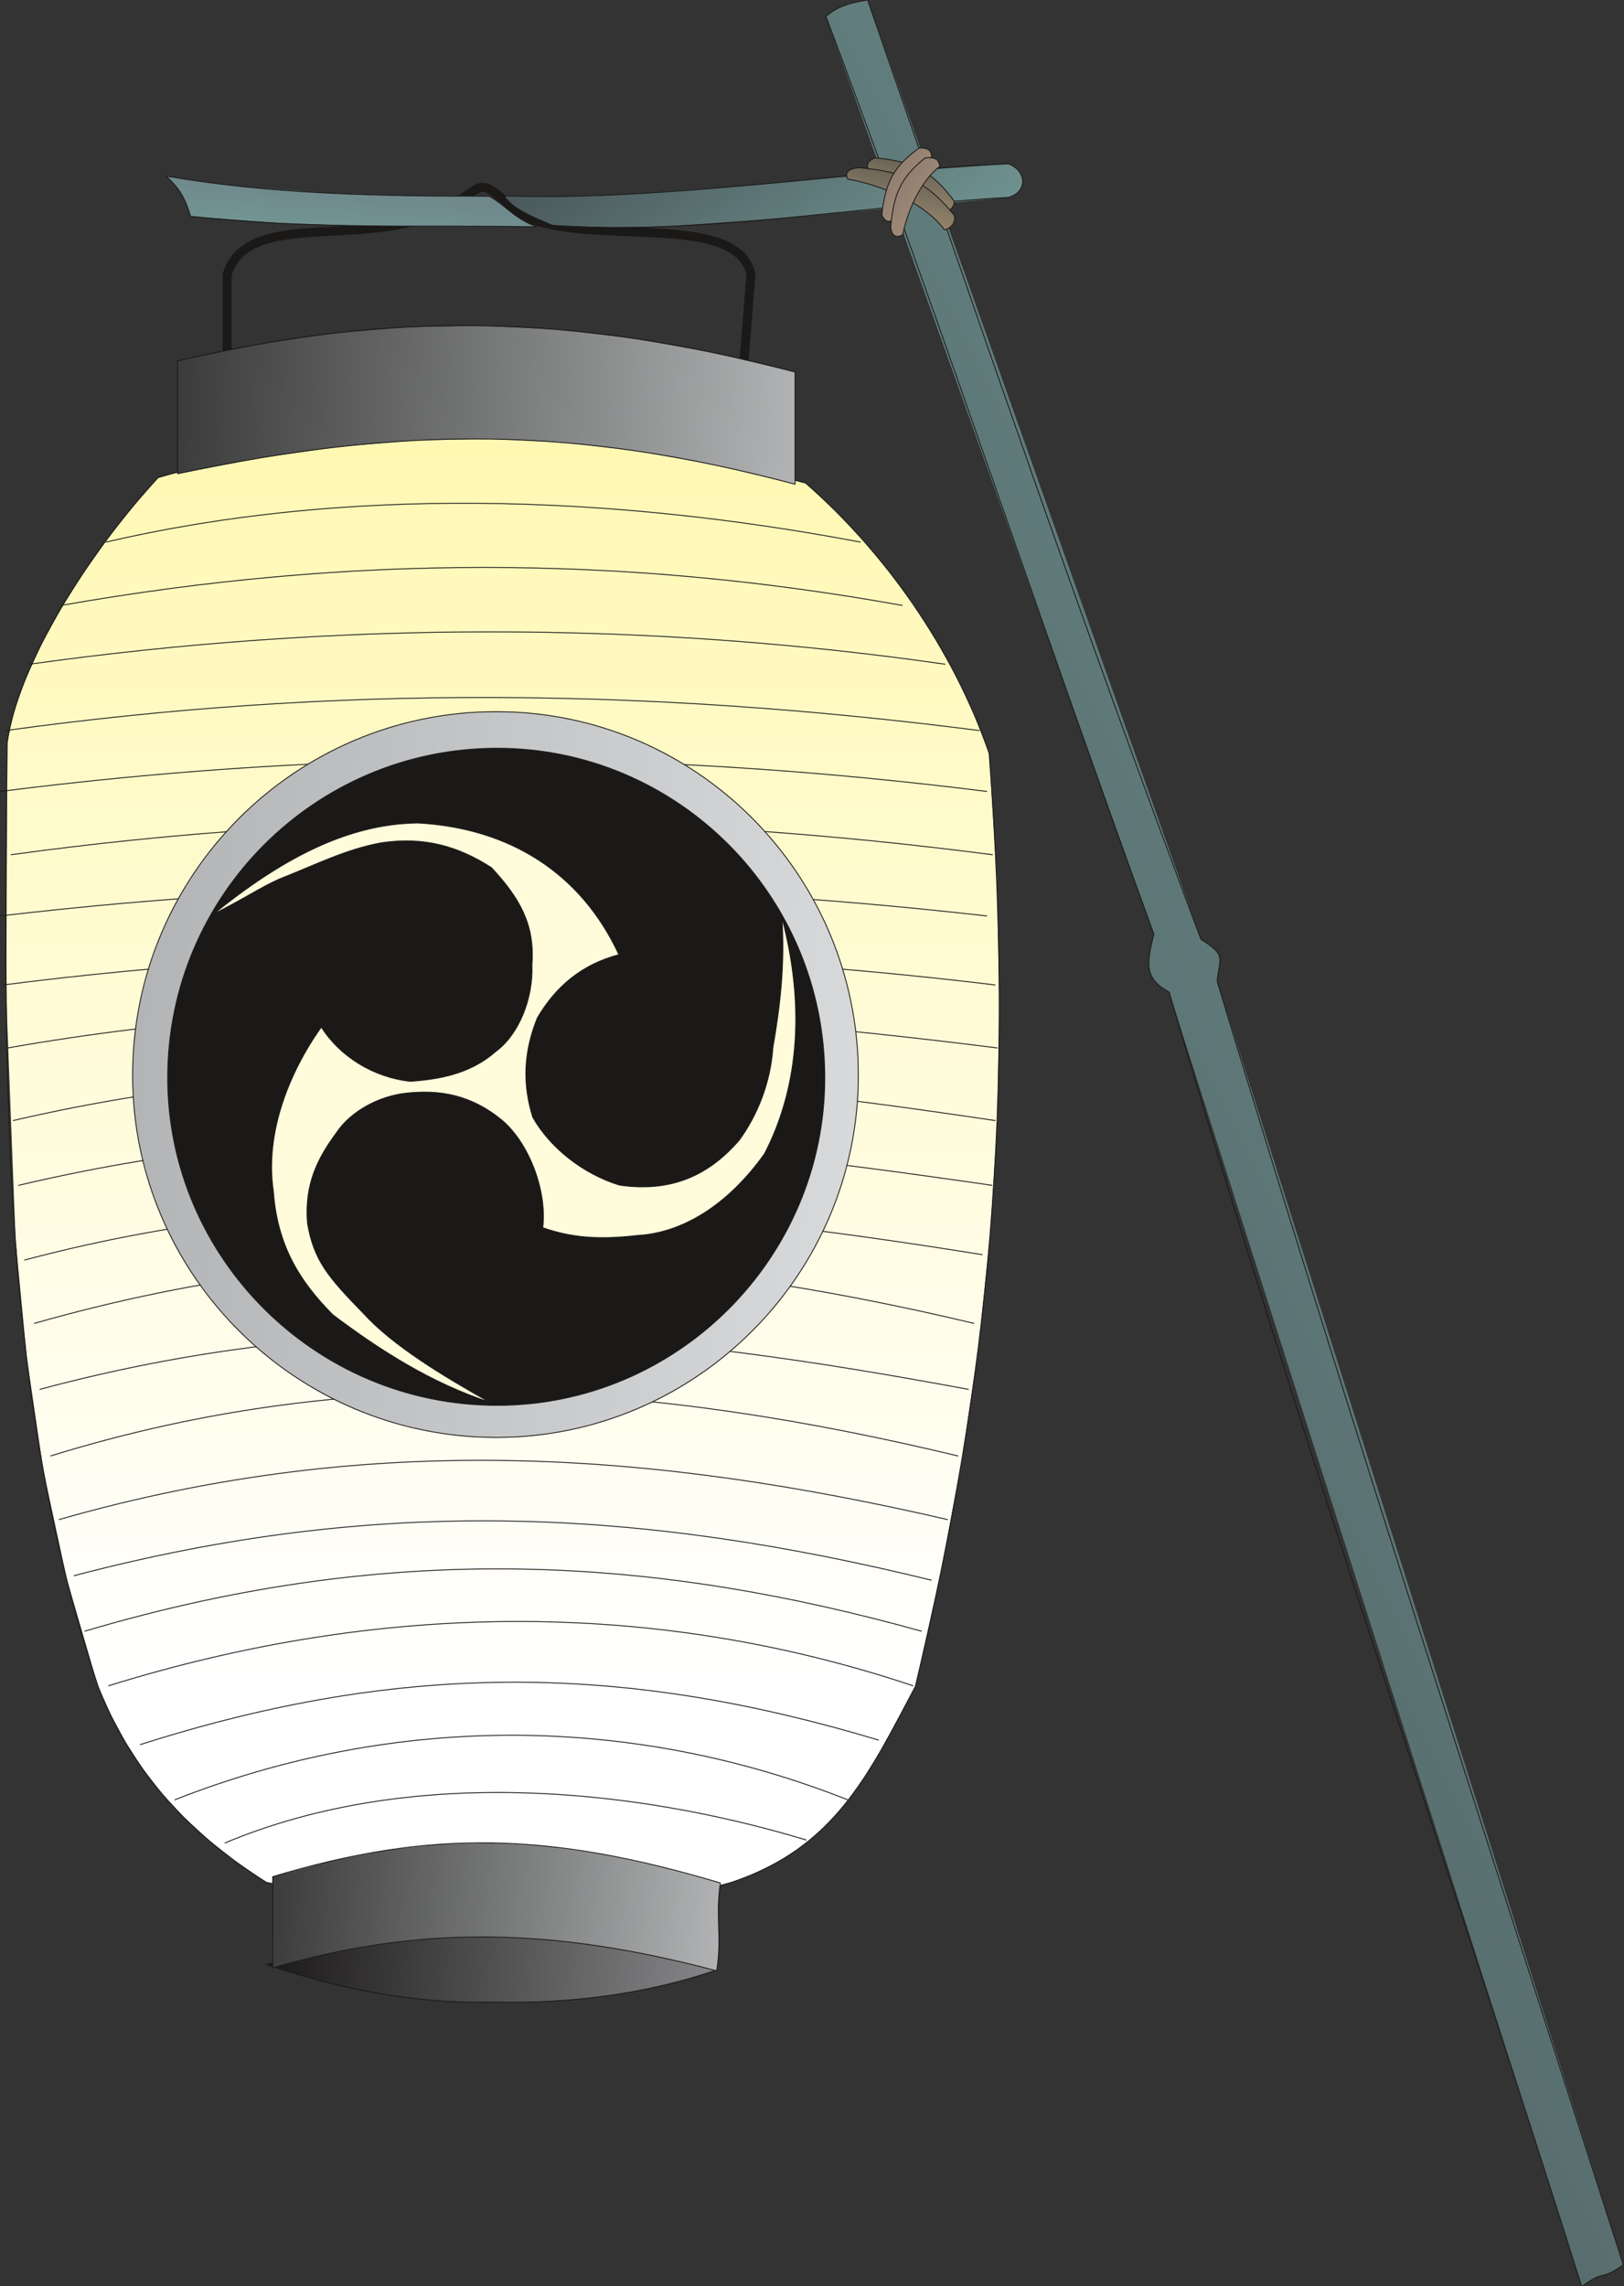
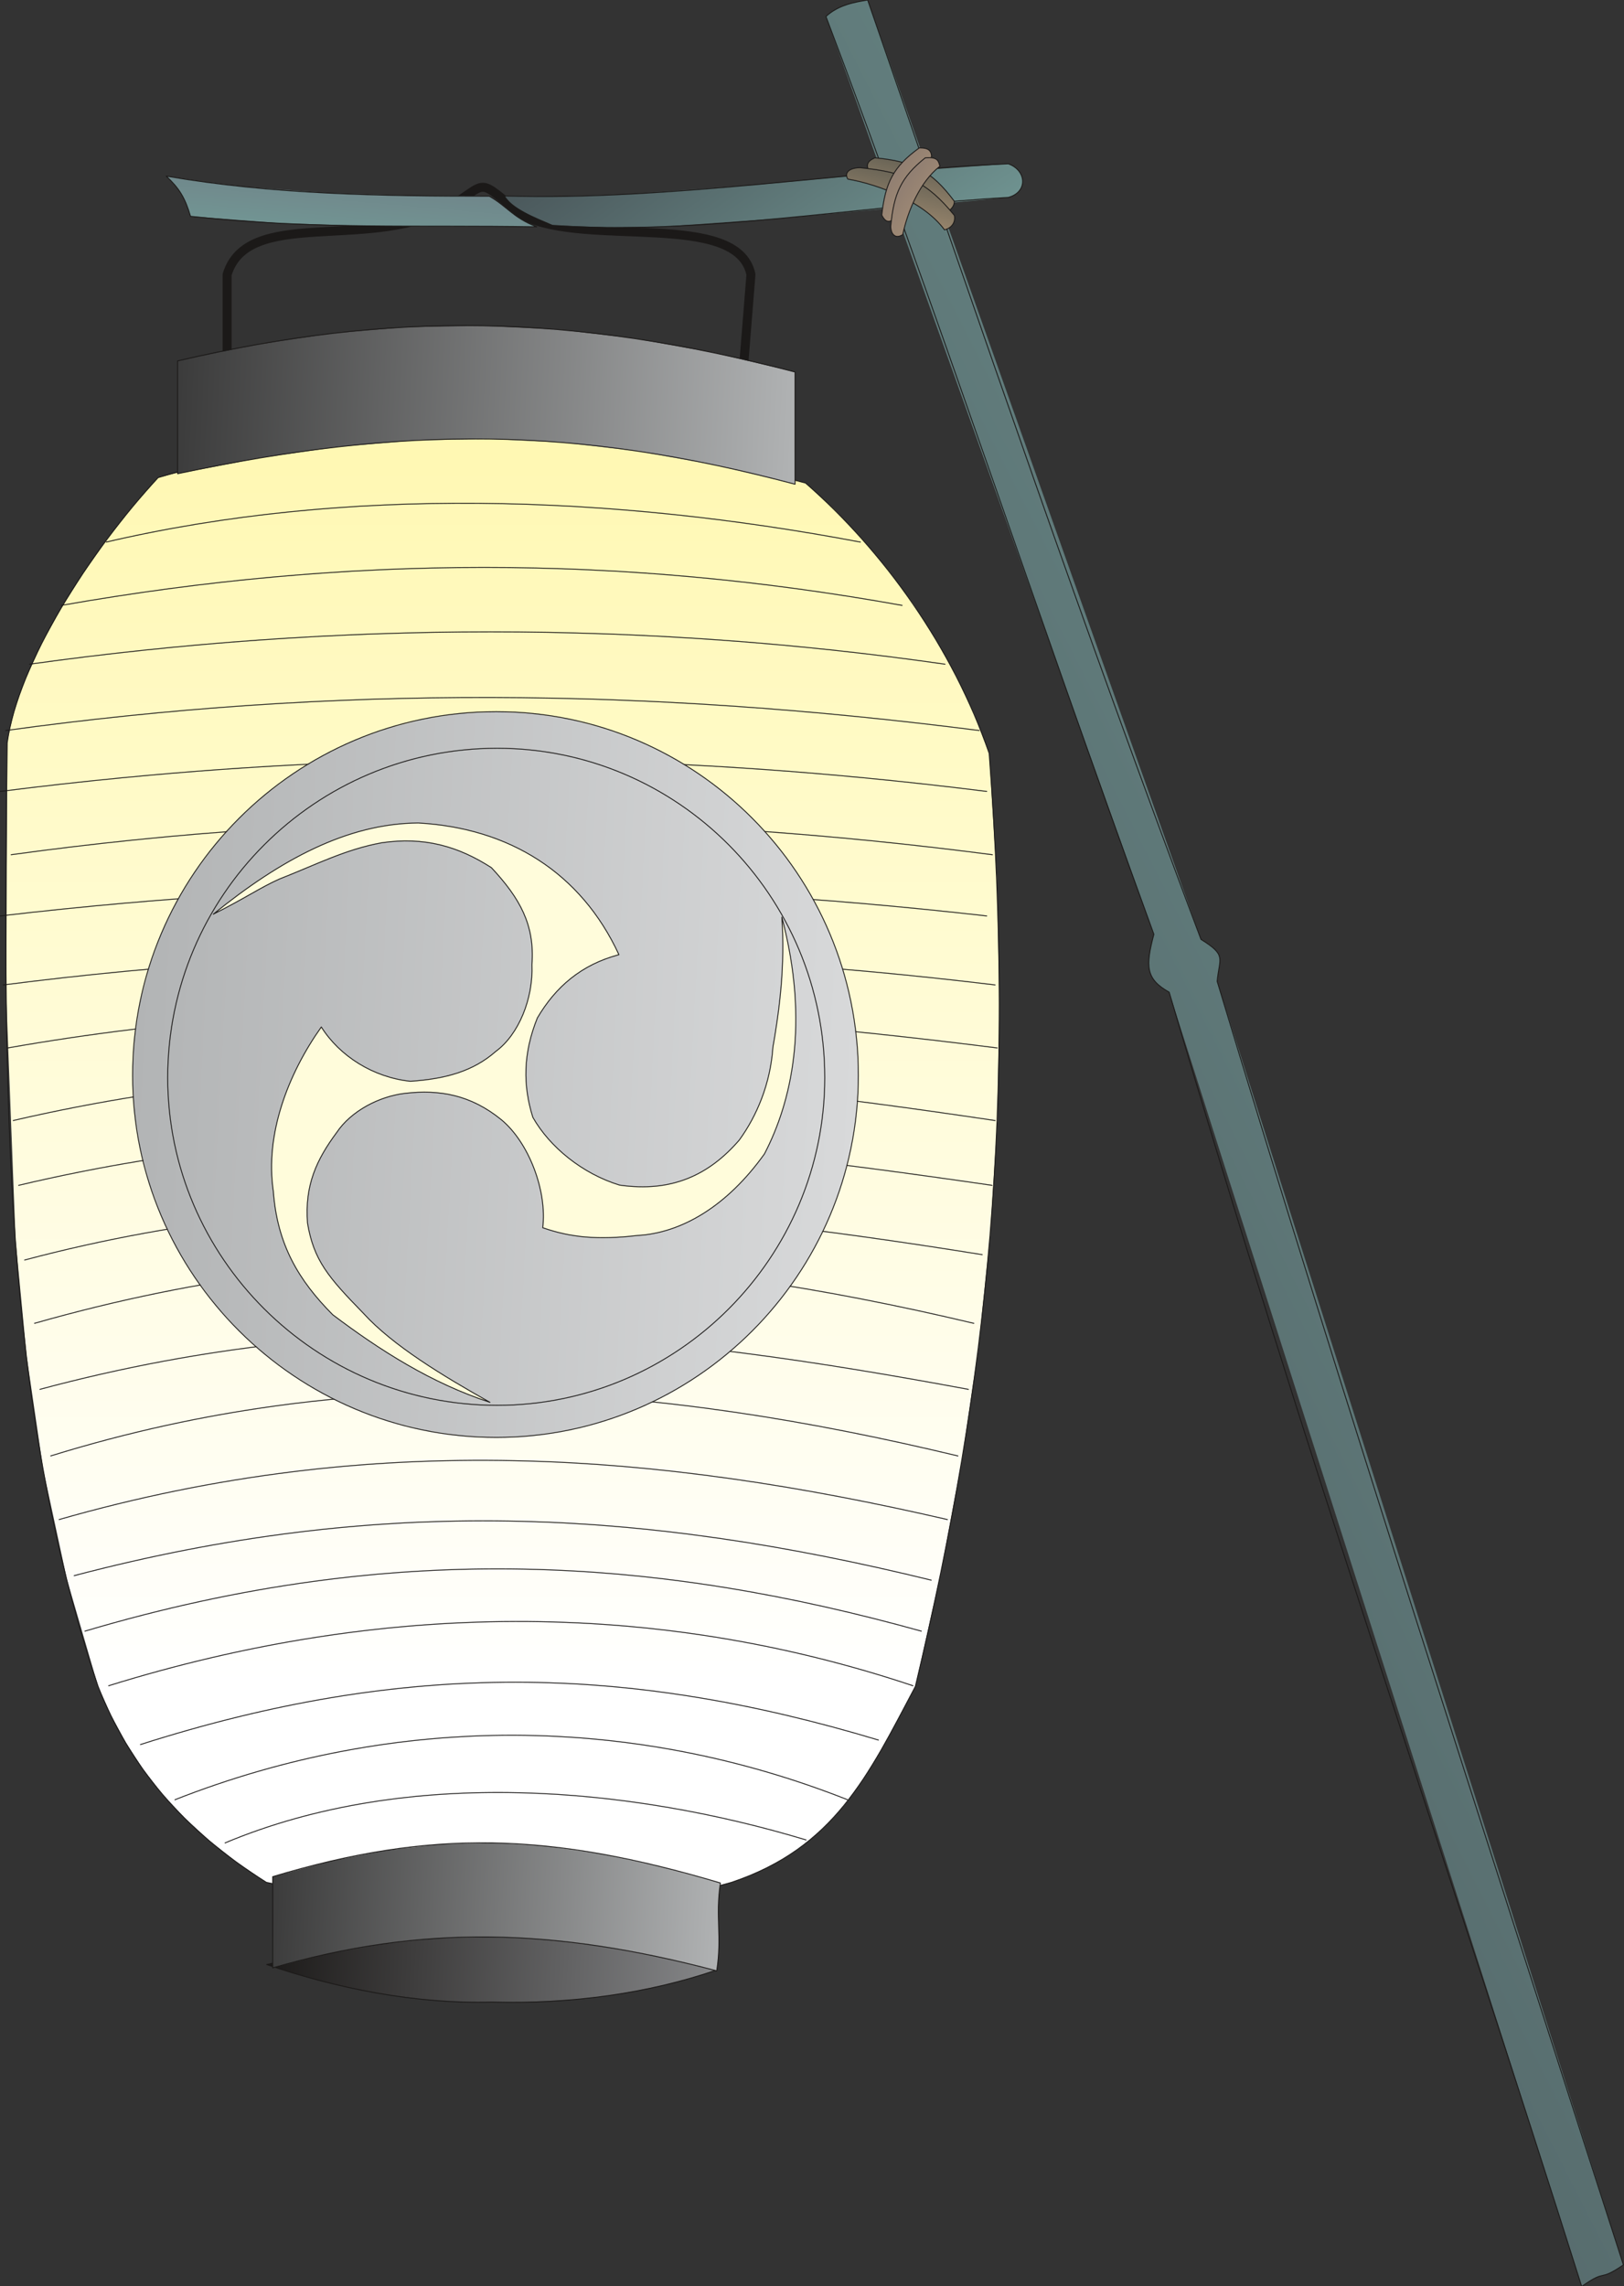
<svg xmlns="http://www.w3.org/2000/svg" xml:space="preserve" width="54.13mm" height="288" fill-rule="evenodd" stroke-linejoin="round" stroke-width="28.222" preserveAspectRatio="xMidYMid" version="1.2" viewBox="0 0 5413 7620">
  <rect x="0" y="0" width="5413" height="7620" fill="#333333" stroke="none" />
  <defs class="ClipPathGroup">
    <clipPath id="a" clipPathUnits="userSpaceOnUse">
      <path d="M0 0h5413v7620H0z" />
    </clipPath>
  </defs>
  <g class="SlideGroup">
    <g class="Slide" clip-path="url(#a)">
      <g class="Page">
        <g fill="none" class="com.sun.star.drawing.OpenBezierShape">
          <path d="M742 609h1778v644H742z" class="BoundingBox" />
          <path stroke="#1B1918" stroke-linejoin="miter" stroke-width="30" d="M757 1215V915c68-222 460-82 724-215 158-95 97-113 262 18 213 108 715-18 760 197l-27 336" />
        </g>
        <g class="com.sun.star.drawing.ClosedBezierShape">
          <path fill="none" d="M883 6368h1513v309H883z" class="BoundingBox" />
          <defs>
            <linearGradient id="b" x1="2395" x2="883" y1="6562" y2="6482" gradientUnits="userSpaceOnUse">
              <stop offset="0" style="stop-color:#868789" />
              <stop offset="1" style="stop-color:#1b1918" />
            </linearGradient>
          </defs>
          <path d="m889 6548 88 28 91 26 93 22 94 19 96 14 96 11 96 5h96l99 1 97-4 96-7 95-11 94-16 91-19 90-23 88-28-776-196-724 178Z" style="fill:url(#b)" />
          <path fill="none" stroke="#1B1918" stroke-linejoin="miter" stroke-width="3" d="M889 6548c231 79 496 132 750 125 264 7 519-28 750-107l-776-196-724 178Z" />
        </g>
        <g class="com.sun.star.drawing.ClosedBezierShape">
          <path fill="none" d="M18 1449h3316v4908H18z" class="BoundingBox" />
          <defs>
            <linearGradient id="c" x1="1676" x2="1676" y1="6353" y2="1452" gradientUnits="userSpaceOnUse">
              <stop offset=".15" style="stop-color:#fff" />
              <stop offset="1" style="stop-color:#fff8b2" />
            </linearGradient>
          </defs>
          <path d="m527 1592 274-70 277-45 278-22 277-2 274 16 269 33 260 48 249 60 97 89 92 98 88 105 82 111 75 118 68 122 60 127 50 131 26 427 8 407-7 393-24 381-39 375-55 372-70 374-85 381-114 212-59 96-64 88-36 41-37 38-41 36-44 34-48 31-52 28-56 26-62 23-82 21-89 18-193 25-205 14-212 2-212-9-203-16-188-25-166-30-100-68-90-71-82-75-74-79-65-84-57-88-50-92-43-96-104-357-79-366-55-376-37-387-31-807 3-852 10-51 13-53 18-55 21-56 53-116 65-118 74-117 80-114 84-107 85-97Z" style="fill:url(#c)" />
          <path fill="none" stroke="#1B1918" stroke-linejoin="miter" stroke-width="3" d="M527 1592c722-220 1508-157 2158 18 261 228 490 548 612 901 89 1169 0 2084-246 3110-158 300-272 539-613 653-424 124-1144 89-1550 0-279-175-457-389-561-653C10 4684 10 3644 24 2476c36-264 275-638 503-884Z" />
        </g>
        <g fill="none" class="com.sun.star.drawing.OpenBezierShape">
          <path d="M352 1675h2519v135H352z" class="BoundingBox" />
          <path stroke="#1B1918" stroke-linejoin="miter" stroke-width="3" d="M353 1807c801-187 1682-158 2516 0" />
        </g>
        <g fill="none" class="com.sun.star.drawing.OpenBezierShape">
          <path d="M202 1889h2808v132H202z" class="BoundingBox" />
          <path stroke="#1B1918" stroke-linejoin="miter" stroke-width="3" d="M203 2018c960-169 1867-169 2805 0" />
        </g>
        <g fill="none" class="com.sun.star.drawing.OpenBezierShape">
          <path d="M96 2104h3057v113H96z" class="BoundingBox" />
          <path stroke="#1B1918" stroke-linejoin="miter" stroke-width="3" d="M97 2214c1031-144 2053-144 3054 0" />
        </g>
        <g fill="none" class="com.sun.star.drawing.OpenBezierShape">
          <path d="M17 2323h3250v115H17z" class="BoundingBox" />
          <path stroke="#1B1918" stroke-linejoin="miter" stroke-width="3" d="M18 2435c1102-152 2139-142 3247 0" />
        </g>
        <g fill="none" class="com.sun.star.drawing.OpenBezierShape">
          <path d="M-1 2530h3293v111H-1z" class="BoundingBox" />
          <path stroke="#1B1918" stroke-linejoin="miter" stroke-width="3" d="M0 2638c1109-141 2167-141 3290 0" />
        </g>
        <g fill="none" class="com.sun.star.drawing.OpenBezierShape">
          <path d="M35 2737h3276v115H35z" class="BoundingBox" />
          <path stroke="#1B1918" stroke-linejoin="miter" stroke-width="3" d="M36 2849c1100-152 2185-142 3273 0" />
        </g>
        <g fill="none" class="com.sun.star.drawing.OpenBezierShape">
          <path d="M-1 2955h3293v101H-1z" class="BoundingBox" />
          <path stroke="#1B1918" stroke-linejoin="miter" stroke-width="3" d="M0 3053c1127-132 2185-125 3290 0" />
        </g>
        <g fill="none" class="com.sun.star.drawing.OpenBezierShape">
          <path d="M9 3178h3311v108H9z" class="BoundingBox" />
          <path stroke="#1B1918" stroke-linejoin="miter" stroke-width="3" d="M10 3283c1099-141 2200-134 3308 0" />
        </g>
        <g fill="none" class="com.sun.star.drawing.OpenBezierShape">
          <path d="M24 3365h3303v131H24z" class="BoundingBox" />
          <path stroke="#1B1918" stroke-linejoin="miter" stroke-width="3" d="M25 3493c1102-194 2195-140 3300 0" />
        </g>
        <g fill="none" class="com.sun.star.drawing.OpenBezierShape">
          <path d="M42 3571h3278v167H42z" class="BoundingBox" />
          <path stroke="#1B1918" stroke-linejoin="miter" stroke-width="3" d="M43 3735c1145-265 2195-161 3275 0" />
        </g>
        <g fill="none" class="com.sun.star.drawing.OpenBezierShape">
          <path d="M60 3786h3250v168H60z" class="BoundingBox" />
          <path stroke="#1B1918" stroke-linejoin="miter" stroke-width="3" d="M61 3951c1112-263 2106-166 3247 0" />
        </g>
        <g fill="none" class="com.sun.star.drawing.OpenBezierShape">
          <path d="M80 4016h3197v187H80z" class="BoundingBox" />
          <path stroke="#1B1918" stroke-linejoin="miter" stroke-width="3" d="M81 4200c1075-286 2129-189 3194-18" />
        </g>
        <g fill="none" class="com.sun.star.drawing.OpenBezierShape">
          <path d="M113 4198h3136v216H113z" class="BoundingBox" />
          <path stroke="#1B1918" stroke-linejoin="miter" stroke-width="3" d="M114 4411c1118-319 2124-240 3133 0" />
        </g>
        <g fill="none" class="com.sun.star.drawing.OpenBezierShape">
          <path d="M131 4444h3100v190H131z" class="BoundingBox" />
          <path stroke="#1B1918" stroke-linejoin="miter" stroke-width="3" d="M132 4631c1120-301 2096-186 3097 0" />
        </g>
        <g fill="none" class="com.sun.star.drawing.OpenBezierShape">
          <path d="M167 4639h3029v217H167z" class="BoundingBox" />
          <path stroke="#1B1918" stroke-linejoin="miter" stroke-width="3" d="M168 4853c1038-322 2027-240 3026 0" />
        </g>
        <g fill="none" class="com.sun.star.drawing.OpenBezierShape">
-           <path d="M195 4865h2966v203H195z" class="BoundingBox" />
          <path stroke="#1B1918" stroke-linejoin="miter" stroke-width="3" d="M196 5065c1057-303 2007-221 2963 0" />
        </g>
        <g fill="none" class="com.sun.star.drawing.OpenBezierShape">
          <path d="M245 5067h2862v203H245z" class="BoundingBox" />
          <path stroke="#1B1918" stroke-linejoin="miter" stroke-width="3" d="M246 5252c1022-269 1893-222 2859 15" />
        </g>
        <g fill="none" class="com.sun.star.drawing.OpenBezierShape">
          <path d="M281 5227h2793v213H281z" class="BoundingBox" />
          <path stroke="#1B1918" stroke-linejoin="miter" stroke-width="3" d="M282 5437c1050-312 1928-240 2790 0" />
        </g>
        <g fill="none" class="com.sun.star.drawing.OpenBezierShape">
          <path d="M360 5402h2686v219H360z" class="BoundingBox" />
          <path stroke="#1B1918" stroke-linejoin="miter" stroke-width="3" d="M361 5619c906-282 1817-290 2683 0" />
        </g>
        <g fill="none" class="com.sun.star.drawing.OpenBezierShape">
          <path d="M466 5605h2465v213H466z" class="BoundingBox" />
          <path stroke="#1B1918" stroke-linejoin="miter" stroke-width="3" d="M467 5815c889-284 1629-266 2462-15" />
        </g>
        <g fill="none" class="com.sun.star.drawing.OpenBezierShape">
          <path d="M581 5782h2247v220H581z" class="BoundingBox" />
          <path stroke="#1B1918" stroke-linejoin="miter" stroke-width="3" d="M582 5999c742-292 1532-282 2244 0" />
        </g>
        <g fill="none" class="com.sun.star.drawing.OpenBezierShape">
-           <path d="M748 5972h1942v173H748z" class="BoundingBox" />
          <path stroke="#1B1918" stroke-linejoin="miter" stroke-width="3" d="M749 6143c614-258 1357-186 1939-10" />
        </g>
        <g class="com.sun.star.drawing.ClosedBezierShape">
          <path fill="none" d="M590 1083h2063v534H590z" class="BoundingBox" />
          <defs>
            <linearGradient id="d" x1="2661" x2="581" y1="1404" y2="1296" gradientUnits="userSpaceOnUse">
              <stop offset="0" style="stop-color:#b1b3b4" />
              <stop offset="1" style="stop-color:#3b3b3b" />
            </linearGradient>
          </defs>
          <path d="M592 1203v376l276-53 262-37 253-21 248-5 247 12 249 29 256 46 267 64v-374l-274-65-263-47-255-30-250-12-249 4-251 21-254 38-262 54Z" style="fill:url(#d)" />
          <path fill="none" stroke="#1B1918" stroke-linejoin="miter" stroke-width="3" d="M592 1203v376c756-161 1329-159 2058 35v-374c-747-196-1347-203-2058-37Z" />
        </g>
        <g class="com.sun.star.drawing.ClosedBezierShape">
          <path fill="none" d="M907 6140h1497v432H907z" class="BoundingBox" />
          <defs>
            <linearGradient id="e" x1="2410" x2="899" y1="6395" y2="6315" gradientUnits="userSpaceOnUse">
              <stop offset="0" style="stop-color:#b1b3b4" />
              <stop offset="1" style="stop-color:#3b3b3b" />
            </linearGradient>
          </defs>
          <path d="M909 6255v304l183-47 179-32 179-19 179-5 181 8 186 22 193 35 200 48 5-42 2-38-1-67-1-67 2-37 5-42-205-56-193-41-184-26-178-11-177 5-178 20-184 36-193 52Z" style="fill:url(#e)" />
          <path fill="none" stroke="#1B1918" stroke-linejoin="miter" stroke-width="3" d="M909 6255v304c493-143 933-135 1480 10 18-120-5-173 12-293-567-169-963-180-1492-21Z" />
        </g>
        <g class="com.sun.star.drawing.ClosedBezierShape">
          <path fill="none" d="M440 2370h2424v2424H440z" class="BoundingBox" />
          <defs>
            <linearGradient id="f" x1="2920" x2="381" y1="3648" y2="3514" gradientUnits="userSpaceOnUse">
              <stop offset="0" style="stop-color:#d9dadb" />
              <stop offset="1" style="stop-color:#b1b3b4" />
            </linearGradient>
          </defs>
          <path d="m1654 2372 123 6 120 19 116 30 111 40 105 51 100 61 93 70 85 78 78 86 70 94 60 99 51 106 41 112 29 116 19 120 6 124-6 123-19 119-29 116-41 110-51 106-60 99-70 93-78 86-85 78-93 70-100 61-105 51-111 40-116 30-120 19-123 6-124-6-120-19-116-30-112-40-106-51-99-61-94-70-86-78-78-86-70-93-61-99-51-106-40-110-30-116-19-119-6-123 6-124 19-120 30-116 40-112 51-106 61-99 70-94 78-86 86-78 94-70 99-61 106-51 112-40 116-30 120-19 124-6Z" style="fill:url(#f)" />
          <path fill="none" stroke="#1B1918" stroke-linejoin="miter" stroke-width="3" d="M1654 2372c666 0 1207 543 1207 1212 0 663-541 1207-1207 1207-669 0-1212-544-1212-1207 0-669 543-1212 1212-1212Z" />
        </g>
        <g class="com.sun.star.drawing.ClosedBezierShape">
          <path fill="none" d="M557 2492h2195v2195H557z" class="BoundingBox" />
-           <path fill="#1B1918" d="M1657 2494c602 0 1092 492 1092 1098 0 599-490 1092-1092 1092-606 0-1098-493-1098-1092 0-606 492-1098 1098-1098Z" />
          <path fill="none" stroke="#1B1918" stroke-linejoin="miter" stroke-width="3" d="M1657 2494c602 0 1092 492 1092 1098 0 599-490 1092-1092 1092-606 0-1098-493-1098-1092 0-606 492-1098 1098-1098Z" />
        </g>
        <g class="com.sun.star.drawing.ClosedBezierShape">
          <path fill="none" d="M710 2741h1946v1936H710z" class="BoundingBox" />
          <path fill="#FFFCDB" d="M711 3047c226-183 447-302 683-304 303 17 542 165 669 439-125 33-211 107-272 211-48 119-48 226-15 331 56 99 165 188 289 226 173 25 298-33 399-150 59-81 104-189 112-308 23-132 41-275 30-435 94 356 31 618-58 789-125 175-277 264-424 272-130 15-221 7-315-26 15-122-46-284-138-360-102-83-206-101-320-88-87 10-181 59-229 131-66 89-107 175-97 302 21 124 69 180 186 300 99 109 269 211 422 297-196-64-369-175-524-292-114-115-185-234-198-412-28-188 48-389 160-547 61 97 173 168 297 181 117-8 209-33 285-100 75-55 125-175 120-289 10-132-40-221-135-323-110-71-224-104-366-83-120 22-214 71-341 121-63 28-114 64-220 117Z" />
          <path fill="none" stroke="#1B1918" stroke-linejoin="miter" stroke-width="3" d="M711 3047c226-183 447-302 683-304 303 17 542 165 669 439-125 33-211 107-272 211-48 119-48 226-15 331 56 99 165 188 289 226 173 25 298-33 399-150 59-81 104-189 112-308 23-132 41-275 30-435 94 356 31 618-58 789-125 175-277 264-424 272-130 15-221 7-315-26 15-122-46-284-138-360-102-83-206-101-320-88-87 10-181 59-229 131-66 89-107 175-97 302 21 124 69 180 186 300 99 109 269 211 422 297-196-64-369-175-524-292-114-115-185-234-198-412-28-188 48-389 160-547 61 97 173 168 297 181 117-8 209-33 285-100 75-55 125-175 120-289 10-132-40-221-135-323-110-71-224-104-366-83-120 22-214 71-341 121-63 28-114 64-220 117Z" />
        </g>
        <g class="com.sun.star.drawing.ClosedBezierShape">
          <path fill="none" d="M549 584h1250v175H549z" class="BoundingBox" />
          <defs>
            <linearGradient id="g" x1="1159" x2="1183" y1="808" y2="533" gradientUnits="userSpaceOnUse">
              <stop offset="0" style="stop-color:#729895" />
              <stop offset="1" style="stop-color:#6f7f86" />
            </linearGradient>
          </defs>
          <path d="m1631 654-272-2-270-9-269-20-133-16-133-20 15 15 13 14 12 15 10 15 9 16 8 18 7 19 7 22 301 23 282 9 571 3-27-12-22-12-20-12-17-13-33-27-18-13-21-13Z" style="fill:url(#g)" />
          <path fill="none" stroke="#1B1918" stroke-linejoin="miter" stroke-width="3" d="M1631 654c-363 0-724-6-1077-67 43 40 63 72 81 134 421 45 750 28 1154 35-79-30-97-67-158-102Z" />
        </g>
        <g class="com.sun.star.drawing.ClosedBezierShape">
          <path fill="none" d="M1678 544h1734v217H1678z" class="BoundingBox" />
          <defs>
            <linearGradient id="h" x1="2879" x2="2211" y1="1130" y2="174" gradientUnits="userSpaceOnUse">
              <stop offset="0" style="stop-color:#729895" />
              <stop offset="1" style="stop-color:#475256" />
            </linearGradient>
          </defs>
          <path d="m1681 653 206 1 211-7 432-32 427-40 404-29 11 5 9 5 8 7 7 7 5 8 4 8 2 5 1 4v4l1 5v4l-1 4-1 4-1 4-1 5-2 3-3 4-3 4-3 4-3 3-4 3-5 3-9 5-12 4-763 70-384 27-188 3-185-7-47-20-24-11-22-12-21-12-10-6-9-7-8-7-7-8-7-7-5-8Z" style="fill:url(#h)" />
          <path fill="none" stroke="#1B1918" stroke-linejoin="miter" stroke-width="3" d="M1681 653c539 18 1164-85 1680-107 61 22 66 94 0 112-493 28-1034 128-1520 93-61-26-135-55-160-98Z" />
        </g>
        <g class="com.sun.star.drawing.ClosedBezierShape">
          <path fill="none" d="M2751-2h2663v7627H2751z" class="BoundingBox" />
          <defs>
            <linearGradient id="i" x1="6679" x2="1484" y1="2487" y2="5134" gradientUnits="userSpaceOnUse">
              <stop offset="0" style="stop-color:#729895" />
              <stop offset="1" style="stop-color:#475256" />
            </linearGradient>
          </defs>
          <path d="m2753 55 1093 3059-9 37-6 32-1 14-1 13 1 12 1 12 3 10 5 11 6 9 7 9 9 9 10 8 12 9 14 8 1375 4314 27-18 10-6 9-5 7-3 6-2 11-3 10-2 6-2 7-3 9-5 10-5 27-18-1354-4278 3-26 4-22 2-17v-7l-1-7-1-4-1-3-1-3-2-4-5-7-6-6-8-8-10-8-28-18L2892 0l-33 6-17 4-18 5-19 7-9 4-9 5-9 5-8 5-9 7-8 7Z" style="fill:url(#i)" />
          <path fill="none" stroke="#1B1918" stroke-linejoin="miter" stroke-width="3" d="M2753 55c368 971 686 1943 1093 3059-28 106-28 149 51 193 457 1555 933 2914 1375 4314 86-61 53-13 139-72-472-1468-933-2883-1354-4278 7-79 33-86-54-140C3597 2052 3296 1168 2892 0c-40 7-96 15-139 55Z" />
        </g>
        <g class="com.sun.star.drawing.ClosedBezierShape">
          <path fill="none" d="M2889 524h295v200h-295z" class="BoundingBox" />
          <defs>
            <linearGradient id="j" x1="3005" x2="3067" y1="748" y2="498" gradientUnits="userSpaceOnUse">
              <stop offset="0" style="stop-color:#ae9577" />
              <stop offset="1" style="stop-color:#57574d" />
            </linearGradient>
          </defs>
          <path d="m2916 526 45 5 39 8 19 5 17 6 16 7 16 8 15 9 14 9 14 12 14 12 28 29 28 35-1 5-1 4-1 4-2 4-2 3-3 4-2 3-3 2-12 11-5 4-3 3-1 2-11-15-12-15-14-13-13-13-15-11-15-11-33-20-33-16-34-13-34-11-33-8-2-4-2-4-1-4-1-4-1-3v-6l1-3 1-3 2-3 2-2 3-3 3-2 4-2 4-3 5-2Z" style="fill:url(#j)" />
          <path fill="none" stroke="#1B1918" stroke-linejoin="miter" stroke-width="3" d="M2916 526c128 12 189 43 265 145 0 26-28 36-36 49-56-84-161-128-247-146-12-23-9-36 18-48Z" />
        </g>
        <g class="com.sun.star.drawing.ClosedBezierShape">
          <path fill="none" d="M2820 557h365v212h-365z" class="BoundingBox" />
          <defs>
            <linearGradient id="k" x1="2967" x2="3037" y1="802" y2="521" gradientUnits="userSpaceOnUse">
              <stop offset="0" style="stop-color:#ae9577" />
              <stop offset="1" style="stop-color:#57574d" />
            </linearGradient>
          </defs>
          <path d="m2867 559 54 7 47 9 22 5 20 7 19 7 19 9 18 9 17 11 16 12 17 13 32 32 33 38 1 4v9l-1 4-1 3-1 4-2 3-2 4-2 3-3 3-3 2-3 3-4 2-3 1-4 2-5 1-13-17-15-16-17-15-19-15-19-13-20-13-43-23-45-20-46-16-43-12-42-9-2-4-1-4-1-2v-7l1-2 1-2v-1l1-2 1-1 3-3 3-2 4-2 4-2 5-1 5-1 5-1 6-1h6Z" style="fill:url(#k)" />
          <path fill="none" stroke="#1B1918" stroke-linejoin="miter" stroke-width="3" d="M2867 559c153 15 224 48 314 159 5 23-10 43-33 48-67-92-217-151-322-169-14-23 8-38 41-38Z" />
        </g>
        <g class="com.sun.star.drawing.ClosedBezierShape">
          <path fill="none" d="M2937 491h171v250h-171z" class="BoundingBox" />
          <defs>
            <linearGradient id="l" x1="3135" x2="2908" y1="692" y2="538" gradientUnits="userSpaceOnUse">
              <stop offset="0" style="stop-color:#ae9577" />
              <stop offset="1" style="stop-color:#84756f" />
            </linearGradient>
          </defs>
          <path d="m2939 717 5-38 7-34 5-15 5-15 6-14 6-13 8-13 8-12 10-12 10-12 12-11 13-12 30-23h8l7 1h3l4 1 3 1 3 1 3 2 2 2 3 3 1 2 2 4 1 4 1 4v5l-13 9-12 11-12 11-11 12-10 12-10 13-16 27-15 28-11 29-9 29-7 28-3 2-3 1-3 1-3 1-3 1h-2l-3-1h-2l-3-1-2-2-2-1-2-3-2-2-3-3-4-8Z" style="fill:url(#l)" />
          <path fill="none" stroke="#1B1918" stroke-linejoin="miter" stroke-width="3" d="M2939 717c12-108 38-161 125-224 20 0 41 2 41 30-72 48-111 136-126 209-18 10-28 8-40-15Z" />
        </g>
        <g class="com.sun.star.drawing.ClosedBezierShape">
          <path fill="none" d="M2967 523h169v268h-169z" class="BoundingBox" />
          <defs>
            <linearGradient id="m" x1="3168" x2="2933" y1="735" y2="576" gradientUnits="userSpaceOnUse">
              <stop offset="0" style="stop-color:#ae9577" />
              <stop offset="1" style="stop-color:#84756f" />
            </linearGradient>
          </defs>
          <path d="m2969 754 5-39 6-34 4-16 5-15 5-14 6-14 7-13 8-12 9-12 10-12 11-12 12-12 27-23 8-1h12l6 1 4 1 4 2 3 1 2 2 2 3 2 2 1 3 1 2 4 12-12 10-12 11-11 12-10 13-19 28-17 30-14 31-12 32-10 31-7 30-5 2-4 2-4 1h-2l-2 1h-2l-1-1h-4l-1-1-2-1-1-1-1-1-3-2-2-3-2-3-1-4-1-4-1-4-1-5v-4Z" style="fill:url(#m)" />
          <path fill="none" stroke="#1B1918" stroke-linejoin="miter" stroke-width="3" d="M2969 754c10-110 35-164 115-228 44-4 44 13 49 28-67 52-108 151-124 228-25 16-40-2-40-28Z" />
        </g>
      </g>
    </g>
  </g>
</svg>